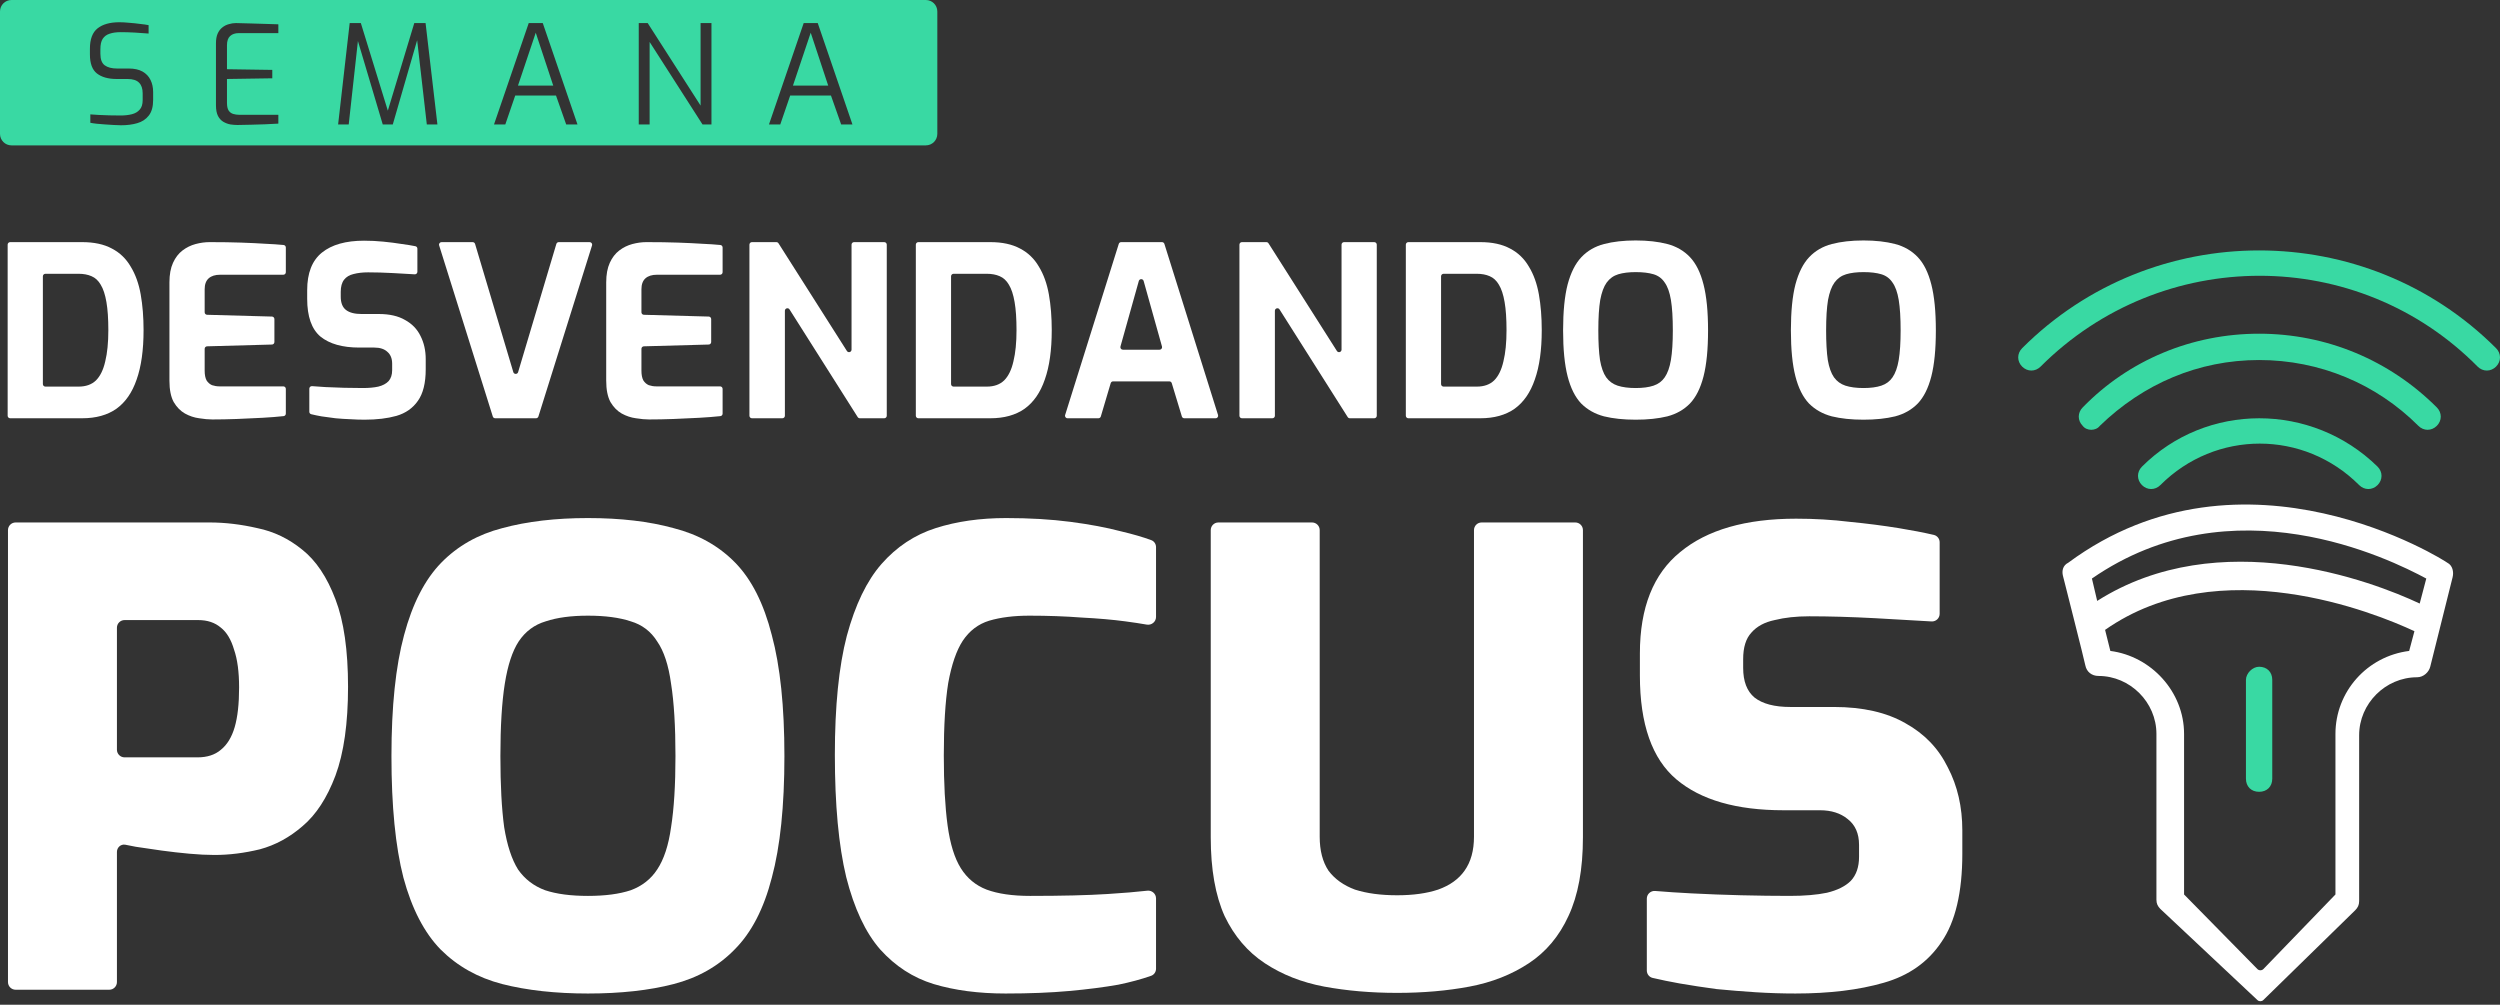
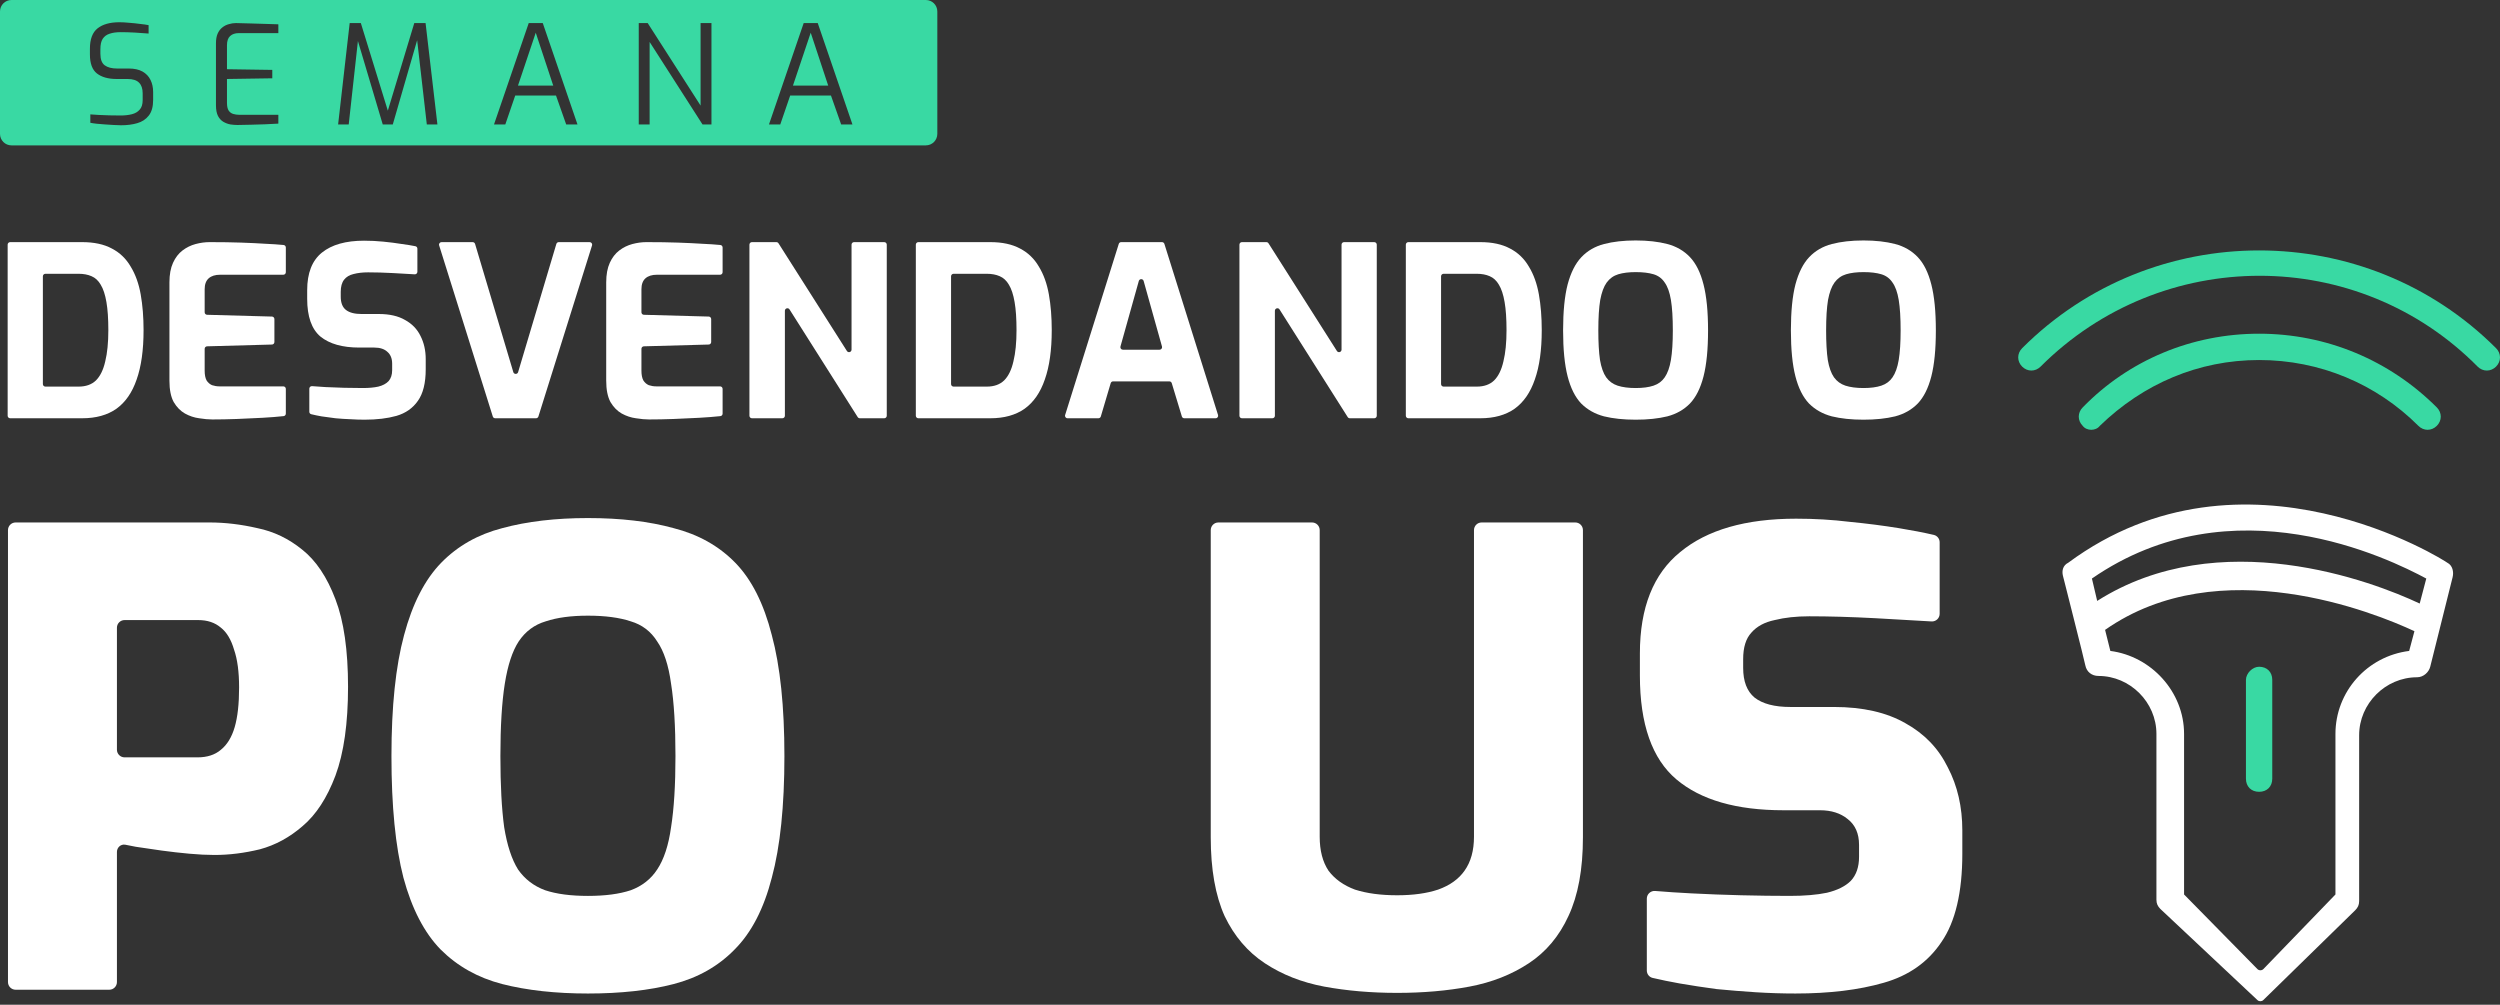
<svg xmlns="http://www.w3.org/2000/svg" width="739" height="297" viewBox="0 0 739 297" fill="none">
  <rect x="0" y="0" width="739" height="297" fill="#333333" stroke="none" />
  <path fill-rule="evenodd" clip-rule="evenodd" d="M3.393 0C1.519 0 0 1.519 0 3.393V39.582C0 41.456 1.519 42.974 3.393 42.974H273.68C275.553 42.974 277.072 41.456 277.072 39.582V3.393C277.072 1.519 275.553 0 273.68 0H3.393ZM33.623 36.948C34.465 37.002 35.184 37.029 35.781 37.029C37.545 37.029 39.133 36.826 40.545 36.419C41.983 36.012 43.123 35.265 43.965 34.18C44.833 33.094 45.267 31.547 45.267 29.538V27.218C45.267 25.861 45.009 24.666 44.494 23.635C43.978 22.576 43.191 21.749 42.132 21.152C41.074 20.555 39.717 20.256 38.061 20.256H34.601C33.053 20.256 31.846 19.944 30.977 19.32C30.109 18.695 29.674 17.555 29.674 15.9V14.515C29.674 13.185 29.905 12.168 30.366 11.462C30.855 10.729 31.547 10.227 32.443 9.956C33.339 9.657 34.397 9.508 35.618 9.508C36.948 9.508 38.36 9.548 39.852 9.63C41.372 9.711 42.73 9.806 43.924 9.915V7.431C43.245 7.296 42.39 7.174 41.359 7.065C40.355 6.929 39.31 6.821 38.224 6.739C37.138 6.631 36.161 6.576 35.293 6.576C32.524 6.576 30.38 7.174 28.86 8.368C27.34 9.562 26.58 11.57 26.58 14.393V16.103C26.58 18.763 27.272 20.636 28.657 21.722C30.068 22.807 32.008 23.35 34.478 23.35H37.695C39.269 23.35 40.409 23.716 41.115 24.449C41.82 25.155 42.173 26.2 42.173 27.584V29.62C42.173 30.841 41.875 31.778 41.277 32.429C40.708 33.08 39.934 33.528 38.957 33.773C37.98 34.017 36.88 34.139 35.659 34.139C34.573 34.139 33.461 34.125 32.321 34.098C31.208 34.071 30.163 34.03 29.186 33.976C28.209 33.922 27.381 33.867 26.702 33.813V36.297C27.218 36.405 27.856 36.5 28.616 36.582C29.403 36.663 30.231 36.731 31.099 36.785C31.968 36.867 32.809 36.921 33.623 36.948ZM68.112 36.785C68.845 36.894 69.537 36.948 70.189 36.948C71.519 36.921 72.862 36.894 74.219 36.867C75.603 36.84 76.974 36.799 78.331 36.745C79.715 36.69 81.032 36.622 82.28 36.541V33.935H70.718C70.121 33.935 69.537 33.854 68.967 33.691C68.397 33.528 67.936 33.189 67.583 32.673C67.257 32.158 67.094 31.398 67.094 30.393V23.35L80.489 23.146V20.663L67.094 20.459V13.376C67.094 12.127 67.406 11.218 68.031 10.648C68.655 10.078 69.496 9.793 70.555 9.793H82.28V7.187C81.059 7.133 79.797 7.092 78.494 7.065C77.218 7.011 75.861 6.97 74.423 6.943C72.984 6.889 71.424 6.848 69.741 6.821C69.035 6.821 68.329 6.929 67.624 7.146C66.918 7.336 66.28 7.662 65.71 8.124C65.14 8.558 64.679 9.168 64.326 9.956C64 10.716 63.837 11.679 63.837 12.846V31.126C63.837 32.456 64.041 33.515 64.448 34.302C64.855 35.062 65.384 35.632 66.036 36.012C66.687 36.392 67.379 36.65 68.112 36.785ZM103.366 6.821L99.946 36.785H103.081L105.8 12.123L113.137 36.785H116.109L123.309 11.894L126.165 36.785H129.3L125.799 6.821H122.46L114.643 32.714L106.664 6.821H103.366ZM156.291 6.821L146.031 36.785H149.37L152.301 28.236H164.352L167.365 36.785H170.703L160.443 6.821H156.291ZM163.538 25.304H153.115L158.367 9.671L163.538 25.304ZM188.813 6.821V36.785H192.029V12.398L207.663 36.785H210.309V6.821H207.093V31.208L191.459 6.821H188.813ZM237.571 6.821L227.312 36.785H230.65L233.581 28.236H245.632L248.645 36.785H251.984L241.724 6.821H237.571ZM244.818 25.304H234.396L239.648 9.671L244.818 25.304Z" fill="#39D9A3" />
  <path d="M550.849 124.061C547.284 124.061 544.165 123.733 541.491 123.076C538.818 122.372 536.566 121.106 534.737 119.276C532.954 117.4 531.617 114.726 530.726 111.255C529.835 107.784 529.389 103.258 529.389 97.676C529.389 92.094 529.835 87.567 530.726 84.096C531.664 80.578 533.025 77.881 534.807 76.004C536.59 74.128 538.818 72.838 541.491 72.135C544.165 71.431 547.284 71.079 550.849 71.079C554.414 71.079 557.534 71.431 560.207 72.135C562.881 72.838 565.109 74.128 566.892 76.004C568.674 77.881 570.011 80.578 570.902 84.096C571.794 87.567 572.239 92.094 572.239 97.676C572.239 103.258 571.794 107.784 570.902 111.255C570.011 114.726 568.674 117.4 566.892 119.276C565.109 121.106 562.881 122.372 560.207 123.076C557.534 123.733 554.414 124.061 550.849 124.061ZM550.849 114.703C552.96 114.703 554.719 114.468 556.126 113.999C557.534 113.53 558.636 112.709 559.433 111.537C560.278 110.317 560.888 108.605 561.263 106.4C561.638 104.149 561.826 101.241 561.826 97.676C561.826 93.923 561.638 90.921 561.263 88.669C560.888 86.418 560.278 84.706 559.433 83.533C558.636 82.313 557.534 81.493 556.126 81.07C554.719 80.648 552.96 80.437 550.849 80.437C548.832 80.437 547.12 80.648 545.713 81.07C544.306 81.493 543.157 82.313 542.265 83.533C541.421 84.706 540.788 86.418 540.366 88.669C539.99 90.921 539.803 93.923 539.803 97.676C539.803 101.241 539.967 104.149 540.295 106.4C540.67 108.605 541.28 110.317 542.125 111.537C542.969 112.709 544.095 113.53 545.502 113.999C546.956 114.468 548.739 114.703 550.849 114.703Z" fill="white" />
  <path d="M483.511 124.061C479.946 124.061 476.827 123.733 474.153 123.076C471.48 122.372 469.228 121.106 467.399 119.276C465.616 117.4 464.279 114.726 463.388 111.255C462.497 107.784 462.051 103.258 462.051 97.676C462.051 92.094 462.497 87.567 463.388 84.096C464.326 80.578 465.687 77.881 467.469 76.004C469.252 74.128 471.48 72.838 474.153 72.135C476.827 71.431 479.946 71.079 483.511 71.079C487.076 71.079 490.196 71.431 492.869 72.135C495.543 72.838 497.771 74.128 499.554 76.004C501.336 77.881 502.673 80.578 503.564 84.096C504.456 87.567 504.901 92.094 504.901 97.676C504.901 103.258 504.456 107.784 503.564 111.255C502.673 114.726 501.336 117.4 499.554 119.276C497.771 121.106 495.543 122.372 492.869 123.076C490.196 123.733 487.076 124.061 483.511 124.061ZM483.511 114.703C485.622 114.703 487.381 114.468 488.788 113.999C490.196 113.53 491.298 112.709 492.095 111.537C492.94 110.317 493.55 108.605 493.925 106.4C494.3 104.149 494.488 101.241 494.488 97.676C494.488 93.923 494.3 90.921 493.925 88.669C493.55 86.418 492.94 84.706 492.095 83.533C491.298 82.313 490.196 81.493 488.788 81.07C487.381 80.648 485.622 80.437 483.511 80.437C481.494 80.437 479.782 80.648 478.375 81.07C476.968 81.493 475.819 82.313 474.927 83.533C474.083 84.706 473.45 86.418 473.028 88.669C472.652 90.921 472.465 93.923 472.465 97.676C472.465 101.241 472.629 104.149 472.957 106.4C473.333 108.605 473.942 110.317 474.787 111.537C475.631 112.709 476.757 113.53 478.164 113.999C479.618 114.468 481.401 114.703 483.511 114.703Z" fill="white" />
  <path d="M416.307 123.639C415.897 123.639 415.565 123.307 415.565 122.897V72.315C415.565 71.905 415.897 71.572 416.307 71.572H437.588C441.106 71.572 444.037 72.206 446.383 73.472C448.728 74.692 450.581 76.474 451.941 78.82C453.348 81.118 454.334 83.862 454.896 87.052C455.459 90.241 455.741 93.76 455.741 97.606C455.741 103.469 455.061 108.324 453.7 112.171C452.387 116.017 450.393 118.902 447.72 120.825C445.046 122.701 441.669 123.639 437.588 123.639H416.307ZM425.978 113.539C425.978 113.949 426.311 114.281 426.721 114.281H436.532C438.69 114.281 440.402 113.672 441.669 112.452C442.935 111.186 443.85 109.309 444.413 106.823C445.022 104.337 445.327 101.265 445.327 97.606C445.327 94.228 445.14 91.461 444.764 89.303C444.389 87.099 443.826 85.386 443.076 84.167C442.372 82.947 441.457 82.103 440.332 81.634C439.253 81.165 437.986 80.93 436.532 80.93H426.721C426.311 80.93 425.978 81.263 425.978 81.673V113.539Z" fill="white" />
  <path d="M367.118 123.639C366.708 123.639 366.375 123.307 366.375 122.897V72.315C366.375 71.905 366.708 71.572 367.118 71.572H374.34C374.594 71.572 374.831 71.702 374.967 71.917L395.19 103.752C395.589 104.38 396.56 104.098 396.56 103.354V72.315C396.56 71.905 396.892 71.572 397.303 71.572H406.231C406.641 71.572 406.973 71.905 406.973 72.315V122.897C406.973 123.307 406.641 123.639 406.231 123.639H399.009C398.755 123.639 398.518 123.509 398.382 123.294L378.229 91.467C377.831 90.839 376.859 91.121 376.859 91.865V122.897C376.859 123.307 376.526 123.639 376.116 123.639H367.118Z" fill="white" />
  <path d="M315.56 123.639C315.059 123.639 314.702 123.153 314.852 122.675L330.71 72.093C330.807 71.783 331.094 71.572 331.418 71.572H343.485C343.81 71.572 344.097 71.783 344.194 72.093L360.052 122.675C360.202 123.153 359.844 123.639 359.343 123.639H350.07C349.742 123.639 349.454 123.425 349.359 123.112L346.372 113.261C346.277 112.948 345.988 112.734 345.661 112.734H329.035C328.706 112.734 328.417 112.95 328.323 113.265L325.402 123.108C325.308 123.423 325.019 123.639 324.69 123.639H315.56ZM331.207 102.433C331.075 102.906 331.431 103.375 331.923 103.375H342.77C343.262 103.375 343.618 102.906 343.485 102.433L338.061 83.062C337.859 82.339 336.834 82.339 336.631 83.062L331.207 102.433Z" fill="white" />
  <path d="M271.462 123.639C271.052 123.639 270.72 123.307 270.72 122.897V72.315C270.72 71.905 271.052 71.572 271.462 71.572H292.743C296.261 71.572 299.192 72.206 301.538 73.472C303.883 74.692 305.736 76.474 307.096 78.82C308.504 81.118 309.489 83.862 310.051 87.052C310.614 90.241 310.896 93.76 310.896 97.606C310.896 103.469 310.216 108.324 308.855 112.171C307.542 116.017 305.548 118.902 302.875 120.825C300.201 122.701 296.824 123.639 292.743 123.639H271.462ZM281.133 113.539C281.133 113.949 281.466 114.281 281.876 114.281H291.687C293.845 114.281 295.557 113.672 296.824 112.452C298.09 111.186 299.005 109.309 299.568 106.823C300.177 104.337 300.482 101.265 300.482 97.606C300.482 94.228 300.295 91.461 299.919 89.303C299.544 87.099 298.981 85.386 298.231 84.167C297.527 82.947 296.612 82.103 295.487 81.634C294.408 81.165 293.141 80.93 291.687 80.93H281.876C281.466 80.93 281.133 81.263 281.133 81.673V113.539Z" fill="white" />
  <path d="M222.273 123.639C221.863 123.639 221.53 123.307 221.53 122.897V72.315C221.53 71.905 221.863 71.572 222.273 71.572H229.495C229.749 71.572 229.986 71.702 230.122 71.917L250.345 103.752C250.744 104.38 251.715 104.098 251.715 103.354V72.315C251.715 71.905 252.048 71.572 252.458 71.572H261.386C261.796 71.572 262.128 71.905 262.128 72.315V122.897C262.128 123.307 261.796 123.639 261.386 123.639H254.164C253.91 123.639 253.673 123.509 253.537 123.294L233.384 91.467C232.986 90.839 232.014 91.121 232.014 91.865V122.897C232.014 123.307 231.681 123.639 231.271 123.639H222.273Z" fill="white" />
  <path d="M191.86 123.991C190.735 123.991 189.445 123.874 187.991 123.639C186.536 123.452 185.129 122.983 183.769 122.232C182.456 121.482 181.353 120.356 180.462 118.855C179.618 117.307 179.195 115.196 179.195 112.522V83.463C179.195 81.165 179.547 79.242 180.251 77.694C180.954 76.146 181.893 74.926 183.065 74.035C184.238 73.144 185.528 72.51 186.935 72.135C188.342 71.76 189.726 71.572 191.086 71.572C194.605 71.572 197.7 71.619 200.374 71.713C203.095 71.807 205.534 71.924 207.692 72.065C209.584 72.147 211.333 72.266 212.937 72.42C213.315 72.456 213.602 72.775 213.602 73.156V80.469C213.602 80.879 213.269 81.212 212.859 81.212H194.182C192.728 81.212 191.602 81.564 190.805 82.267C190.008 82.971 189.609 84.05 189.609 85.504V92.31C189.609 92.712 189.929 93.041 190.331 93.052L209.502 93.576C209.904 93.587 210.225 93.916 210.225 94.318V101.105C210.225 101.507 209.904 101.836 209.502 101.847L190.331 102.371C189.929 102.382 189.609 102.711 189.609 103.113V109.567C189.609 110.787 189.797 111.748 190.172 112.452C190.594 113.109 191.133 113.578 191.79 113.859C192.494 114.094 193.221 114.211 193.971 114.211H212.859C213.269 114.211 213.602 114.544 213.602 114.954V122.273C213.602 122.651 213.319 122.968 212.943 123.008C211.052 123.209 208.973 123.373 206.707 123.499C204.221 123.639 201.688 123.757 199.108 123.851C196.575 123.944 194.159 123.991 191.86 123.991Z" fill="white" />
  <path d="M146.377 123.639C146.052 123.639 145.765 123.429 145.668 123.119L129.81 72.537C129.66 72.059 130.018 71.572 130.519 71.572H139.719C140.048 71.572 140.337 71.788 140.431 72.103L151.734 109.996C151.945 110.703 152.946 110.703 153.157 109.996L164.46 72.103C164.554 71.788 164.843 71.572 165.171 71.572H174.302C174.803 71.572 175.16 72.059 175.01 72.537L159.152 123.119C159.055 123.429 158.768 123.639 158.444 123.639H146.377Z" fill="white" />
  <path d="M107.759 124.06C106.399 124.06 104.991 124.013 103.537 123.919C102.13 123.872 100.676 123.779 99.175 123.638C97.721 123.45 96.337 123.263 95.023 123.075C93.932 122.88 92.921 122.669 91.991 122.441C91.663 122.361 91.435 122.065 91.435 121.727V114.889C91.435 114.45 91.814 114.107 92.252 114.146C93.451 114.253 94.774 114.344 96.22 114.421C98.002 114.514 99.855 114.585 101.778 114.632C103.701 114.679 105.531 114.702 107.266 114.702C109.049 114.702 110.573 114.561 111.84 114.28C113.153 113.951 114.162 113.412 114.865 112.661C115.569 111.864 115.921 110.785 115.921 109.425V107.525C115.921 105.977 115.452 104.805 114.514 104.007C113.622 103.163 112.332 102.741 110.644 102.741H106.211C101.239 102.741 97.416 101.662 94.742 99.504C92.115 97.299 90.802 93.57 90.802 88.317V85.784C90.802 80.718 92.256 77.012 95.164 74.666C98.073 72.321 102.224 71.148 107.618 71.148C109.541 71.148 111.441 71.242 113.317 71.43C115.241 71.618 117.07 71.852 118.806 72.133C120.323 72.333 121.653 72.55 122.796 72.783C123.138 72.853 123.379 73.155 123.379 73.503V80.347C123.379 80.776 123.016 81.116 122.588 81.089C120.636 80.965 118.484 80.841 116.132 80.718C113.505 80.577 111.066 80.507 108.814 80.507C107.219 80.507 105.789 80.671 104.522 80.999C103.303 81.28 102.365 81.843 101.708 82.688C101.051 83.532 100.723 84.728 100.723 86.276V87.683C100.723 89.513 101.239 90.826 102.271 91.624C103.303 92.421 104.827 92.82 106.844 92.82H111.981C115.123 92.82 117.703 93.406 119.72 94.579C121.784 95.704 123.309 97.276 124.294 99.293C125.326 101.31 125.842 103.608 125.842 106.188V109.143C125.842 113.224 125.068 116.344 123.52 118.501C122.019 120.659 119.908 122.137 117.187 122.934C114.514 123.685 111.371 124.06 107.759 124.06Z" fill="white" />
  <path d="M62.75 123.991C61.624 123.991 60.335 123.874 58.88 123.639C57.426 123.452 56.019 122.983 54.659 122.232C53.345 121.482 52.243 120.356 51.352 118.855C50.508 117.307 50.085 115.196 50.085 112.522V83.463C50.085 81.165 50.437 79.242 51.141 77.694C51.844 76.146 52.782 74.926 53.955 74.035C55.128 73.144 56.418 72.51 57.825 72.135C59.232 71.76 60.616 71.572 61.976 71.572C65.494 71.572 68.59 71.619 71.264 71.713C73.985 71.807 76.424 71.924 78.582 72.065C80.474 72.147 82.223 72.266 83.827 72.42C84.205 72.456 84.492 72.775 84.492 73.156V80.469C84.492 80.879 84.159 81.212 83.749 81.212H65.072C63.618 81.212 62.492 81.564 61.695 82.267C60.898 82.971 60.499 84.05 60.499 85.504V92.31C60.499 92.712 60.819 93.041 61.221 93.052L80.392 93.576C80.794 93.587 81.115 93.916 81.115 94.318V101.105C81.115 101.507 80.794 101.836 80.392 101.847L61.221 102.371C60.819 102.382 60.499 102.711 60.499 103.113V109.567C60.499 110.787 60.686 111.748 61.062 112.452C61.484 113.109 62.023 113.578 62.68 113.859C63.384 114.094 64.111 114.211 64.861 114.211H83.749C84.159 114.211 84.492 114.544 84.492 114.954V122.273C84.492 122.651 84.209 122.968 83.833 123.008C81.942 123.209 79.863 123.373 77.597 123.499C75.11 123.639 72.577 123.757 69.998 123.851C67.465 123.944 65.049 123.991 62.75 123.991Z" fill="white" />
  <path d="M3.004 123.639C2.594 123.639 2.262 123.307 2.262 122.897V72.315C2.262 71.905 2.594 71.572 3.004 71.572H24.285C27.803 71.572 30.735 72.206 33.08 73.472C35.425 74.692 37.278 76.474 38.638 78.82C40.046 81.118 41.031 83.862 41.594 87.052C42.157 90.241 42.438 93.76 42.438 97.606C42.438 103.469 41.758 108.324 40.397 112.171C39.084 116.017 37.09 118.902 34.417 120.825C31.743 122.701 28.366 123.639 24.285 123.639H3.004ZM12.675 113.539C12.675 113.949 13.008 114.281 13.418 114.281H23.229C25.387 114.281 27.099 113.672 28.366 112.452C29.632 111.186 30.547 109.309 31.11 106.823C31.72 104.337 32.025 101.265 32.025 97.606C32.025 94.228 31.837 91.461 31.462 89.303C31.086 87.099 30.523 85.386 29.773 84.167C29.069 82.947 28.155 82.103 27.029 81.634C25.95 81.165 24.683 80.93 23.229 80.93H13.418C13.008 80.93 12.675 81.263 12.675 81.673V113.539Z" fill="white" />
  <path d="M530.732 293.682C526.885 293.682 522.976 293.558 519.005 293.31C515.157 293.061 511.31 292.751 507.463 292.379C503.74 291.882 500.079 291.324 496.48 290.703C493.662 290.2 491.008 289.656 488.516 289.071C487.506 288.834 486.8 287.928 486.8 286.89V265.636C486.8 264.304 487.946 263.261 489.274 263.372C492.579 263.648 496.16 263.886 500.017 264.083C504.857 264.332 509.759 264.518 514.723 264.642C519.811 264.766 524.589 264.828 529.057 264.828C533.4 264.828 537.061 264.518 540.04 263.897C543.142 263.153 545.5 261.974 547.114 260.36C548.727 258.623 549.534 256.265 549.534 253.287V249.75C549.534 246.399 548.417 243.855 546.183 242.117C544.073 240.38 541.343 239.511 537.992 239.511H527.195C513.296 239.511 502.747 236.471 495.549 230.39C488.351 224.309 484.752 214.07 484.752 199.674V193.159C484.752 179.632 488.724 169.642 496.666 163.188C504.609 156.611 516.026 153.322 530.918 153.322C536.379 153.322 541.653 153.633 546.741 154.253C551.83 154.749 556.67 155.37 561.261 156.115C565.116 156.74 568.577 157.408 571.645 158.121C572.656 158.356 573.361 159.263 573.361 160.301V181.437C573.361 182.744 572.257 183.779 570.953 183.697C565.871 183.376 560.283 183.055 554.188 182.734C547.114 182.362 540.66 182.176 534.828 182.176C530.98 182.176 527.568 182.548 524.589 183.293C521.611 183.913 519.315 185.154 517.701 187.016C516.088 188.753 515.281 191.36 515.281 194.834V197.441C515.281 201.412 516.398 204.328 518.632 206.19C520.99 208.051 524.527 208.982 529.243 208.982H542.088C550.651 208.982 557.724 210.595 563.309 213.822C568.894 216.925 573.051 221.268 575.781 226.853C578.636 232.313 580.063 238.518 580.063 245.468V252.356C580.063 263.773 578.015 272.46 573.92 278.417C569.949 284.374 564.24 288.408 556.794 290.517C549.472 292.627 540.784 293.682 530.732 293.682Z" fill="white" />
  <path d="M412.999 293.496C405.305 293.496 398.107 292.875 391.405 291.634C384.828 290.393 378.995 288.098 373.907 284.747C368.818 281.396 364.847 276.742 361.993 270.785C359.263 264.704 357.897 256.948 357.897 247.516V156.701C357.897 155.452 358.91 154.439 360.159 154.439H387.84C389.089 154.439 390.102 155.452 390.102 156.701V247.33C390.102 251.425 390.971 254.776 392.708 257.382C394.57 259.864 397.176 261.726 400.527 262.967C404.001 264.084 408.159 264.642 412.999 264.642C417.715 264.642 421.748 264.084 425.099 262.967C428.574 261.726 431.18 259.864 432.917 257.382C434.779 254.776 435.71 251.425 435.71 247.33V156.701C435.71 155.452 436.722 154.439 437.971 154.439H465.652C466.901 154.439 467.914 155.452 467.914 156.701V247.516C467.914 256.948 466.487 264.704 463.633 270.785C460.902 276.742 456.993 281.396 451.905 284.747C446.817 288.098 440.984 290.393 434.406 291.634C427.829 292.875 420.693 293.496 412.999 293.496Z" fill="white" />
-   <path d="M297.232 293.683C289.289 293.683 282.216 292.753 276.01 290.891C269.929 289.03 264.655 285.617 260.187 280.653C255.844 275.689 252.493 268.553 250.135 259.245C247.901 249.937 246.784 237.899 246.784 223.131C246.784 208.735 247.963 197.008 250.321 187.948C252.803 178.765 256.216 171.691 260.56 166.727C265.027 161.639 270.364 158.102 276.569 156.116C282.774 154.131 289.724 153.138 297.418 153.138C304.368 153.138 310.697 153.51 316.406 154.255C322.114 154.999 327.079 155.93 331.298 157.047C334.82 157.876 337.823 158.747 340.307 159.663C341.169 159.98 341.723 160.812 341.723 161.73V182.368C341.723 183.805 340.4 184.881 338.985 184.633C337.144 184.311 335.016 183.989 332.601 183.667C328.878 183.17 324.596 182.798 319.757 182.55C314.917 182.178 309.766 181.991 304.306 181.991C299.714 181.991 295.743 182.488 292.392 183.481C289.165 184.473 286.559 186.459 284.574 189.438C282.712 192.292 281.285 196.449 280.292 201.91C279.423 207.37 278.989 214.506 278.989 223.317C278.989 231.632 279.361 238.52 280.106 243.981C280.85 249.441 282.154 253.66 284.015 256.639C285.877 259.617 288.421 261.727 291.647 262.968C294.998 264.209 299.28 264.83 304.492 264.83C313.924 264.83 321.556 264.644 327.389 264.271C332.022 263.982 335.941 263.655 339.148 263.29C340.511 263.135 341.723 264.191 341.723 265.563V286.359C341.723 287.295 341.148 288.138 340.265 288.449C337.389 289.46 334.152 290.337 330.553 291.077C326.334 291.822 321.494 292.442 316.033 292.939C310.573 293.435 304.306 293.683 297.232 293.683Z" fill="white" />
  <path d="M173.793 293.683C164.237 293.683 155.798 292.753 148.476 290.891C141.278 289.03 135.197 285.617 130.233 280.653C125.393 275.689 121.732 268.615 119.25 259.431C116.892 250.248 115.713 238.272 115.713 223.504C115.713 208.86 116.954 196.946 119.436 187.762C121.918 178.455 125.579 171.319 130.419 166.355C135.259 161.39 141.278 157.978 148.476 156.116C155.798 154.131 164.237 153.138 173.793 153.138C183.473 153.138 191.912 154.131 199.11 156.116C206.432 157.978 212.513 161.39 217.353 166.355C222.193 171.319 225.792 178.455 228.15 187.762C230.632 196.946 231.873 208.86 231.873 223.504C231.873 238.272 230.632 250.248 228.15 259.431C225.792 268.615 222.131 275.689 217.167 280.653C212.327 285.617 206.308 289.03 199.11 290.891C191.912 292.753 183.473 293.683 173.793 293.683ZM173.793 264.83C178.881 264.83 183.101 264.271 186.452 263.154C189.802 261.913 192.409 259.866 194.27 257.011C196.256 254.033 197.621 249.875 198.365 244.539C199.234 239.078 199.669 232.067 199.669 223.504C199.669 214.692 199.234 207.557 198.365 202.096C197.621 196.636 196.256 192.478 194.27 189.624C192.409 186.645 189.802 184.66 186.452 183.667C183.101 182.55 178.881 181.991 173.793 181.991C168.829 181.991 164.672 182.55 161.321 183.667C157.97 184.66 155.302 186.645 153.316 189.624C151.455 192.478 150.09 196.636 149.221 202.096C148.352 207.557 147.918 214.692 147.918 223.504C147.918 232.067 148.29 239.078 149.035 244.539C149.904 249.875 151.269 254.033 153.13 257.011C155.116 259.866 157.784 261.913 161.135 263.154C164.486 264.271 168.705 264.83 173.793 264.83Z" fill="white" />
  <path d="M4.621 292.565C3.372 292.565 2.359 291.553 2.359 290.303V156.701C2.359 155.452 3.372 154.439 4.621 154.439H61.928C66.52 154.439 71.236 154.998 76.076 156.115C80.916 157.108 85.322 159.217 89.293 162.444C93.388 165.671 96.677 170.573 99.159 177.15C101.641 183.603 102.882 192.229 102.882 203.025C102.882 213.822 101.641 222.572 99.159 229.273C96.677 235.85 93.45 240.815 89.479 244.165C85.632 247.516 81.412 249.812 76.821 251.053C72.229 252.17 67.761 252.728 63.417 252.728C61.184 252.728 58.702 252.604 55.971 252.356C53.241 252.108 50.511 251.798 47.781 251.425C45.05 251.053 42.506 250.681 40.148 250.308C39.001 250.053 37.952 249.848 37.001 249.691C35.695 249.476 34.564 250.513 34.564 251.836V290.303C34.564 291.553 33.551 292.565 32.302 292.565H4.621ZM34.564 221.613C34.564 222.862 35.576 223.875 36.826 223.875H58.391C61.246 223.875 63.542 223.13 65.279 221.641C67.141 220.152 68.506 217.918 69.374 214.939C70.243 211.961 70.677 208.052 70.677 203.212C70.677 198.62 70.181 194.897 69.188 192.042C68.32 189.064 67.016 186.892 65.279 185.527C63.542 184.038 61.308 183.293 58.578 183.293H36.826C35.576 183.293 34.564 184.306 34.564 185.555V221.613Z" fill="white" />
  <path d="M669.042 295.608C668.56 296.079 667.792 296.087 667.3 295.625L638.606 268.685C637.828 267.907 637.439 267.129 637.439 265.961V216.932C637.439 207.593 629.656 199.811 620.317 199.811C618.372 199.811 616.815 198.643 616.426 196.697C616.426 196.308 609.422 168.681 609.811 170.237C609.422 168.681 609.811 167.124 611.367 166.346C663.51 127.823 723.046 165.957 723.435 166.346C724.991 167.124 725.381 169.07 724.991 170.626L718.376 197.087C717.987 198.643 716.431 200.2 714.485 200.2C705.146 200.2 697.364 207.982 697.364 217.321V266.351C697.364 267.518 696.975 268.296 696.196 269.074L669.042 295.608ZM618.372 171.015L619.928 177.63C656.117 154.672 701.255 171.794 715.263 178.409L717.209 171.015C706.313 165.179 660.008 142.22 618.372 171.015ZM690.359 264.405V216.932C690.359 204.48 699.698 193.974 712.15 192.417L713.707 186.58C702.033 181.133 656.117 162.455 622.263 186.191L623.819 192.417C635.882 193.974 645.61 204.48 645.61 216.932V264.405L667.274 286.442C667.77 286.947 668.585 286.943 669.077 286.434L690.359 264.405Z" fill="white" />
  <path d="M667.791 197.091C670.126 197.091 671.682 198.647 671.682 200.982V230.166C671.682 232.501 670.126 234.058 667.791 234.058C665.456 234.058 663.9 232.501 663.9 230.166V200.982C663.9 199.036 665.845 197.091 667.791 197.091Z" fill="#39D9A3" />
  <path d="M603.196 108.368C601.64 109.925 599.305 109.925 597.748 108.368C596.192 106.812 596.192 104.477 597.748 102.921C636.271 64.397 699.309 64.397 737.833 102.921C739.389 104.477 739.389 106.812 737.833 108.368C736.276 109.925 733.941 109.925 732.385 108.368C696.975 72.569 638.995 72.569 603.196 108.368Z" fill="#39D9A3" />
  <path d="M615.648 125.88C614.092 124.324 614.092 121.989 615.648 120.432C629.268 106.424 647.945 98.642 667.791 98.642C687.636 98.642 706.314 106.424 720.322 120.432C721.879 121.989 721.879 124.324 720.322 125.88C718.766 127.437 716.431 127.437 714.875 125.88C702.423 113.428 685.69 106.424 667.791 106.424C649.891 106.424 633.548 113.428 620.707 125.88C619.539 127.437 616.816 127.437 615.648 125.88Z" fill="#39D9A3" />
-   <path d="M702.812 137.943C704.368 139.499 704.368 141.834 702.812 143.391C701.255 144.947 698.921 144.947 697.364 143.391C681.021 127.047 654.95 127.047 638.606 143.391C637.05 144.947 634.715 144.947 633.159 143.391C631.602 141.834 631.602 139.499 633.159 137.943C652.226 118.876 683.356 118.876 702.812 137.943Z" fill="#39D9A3" />
</svg>